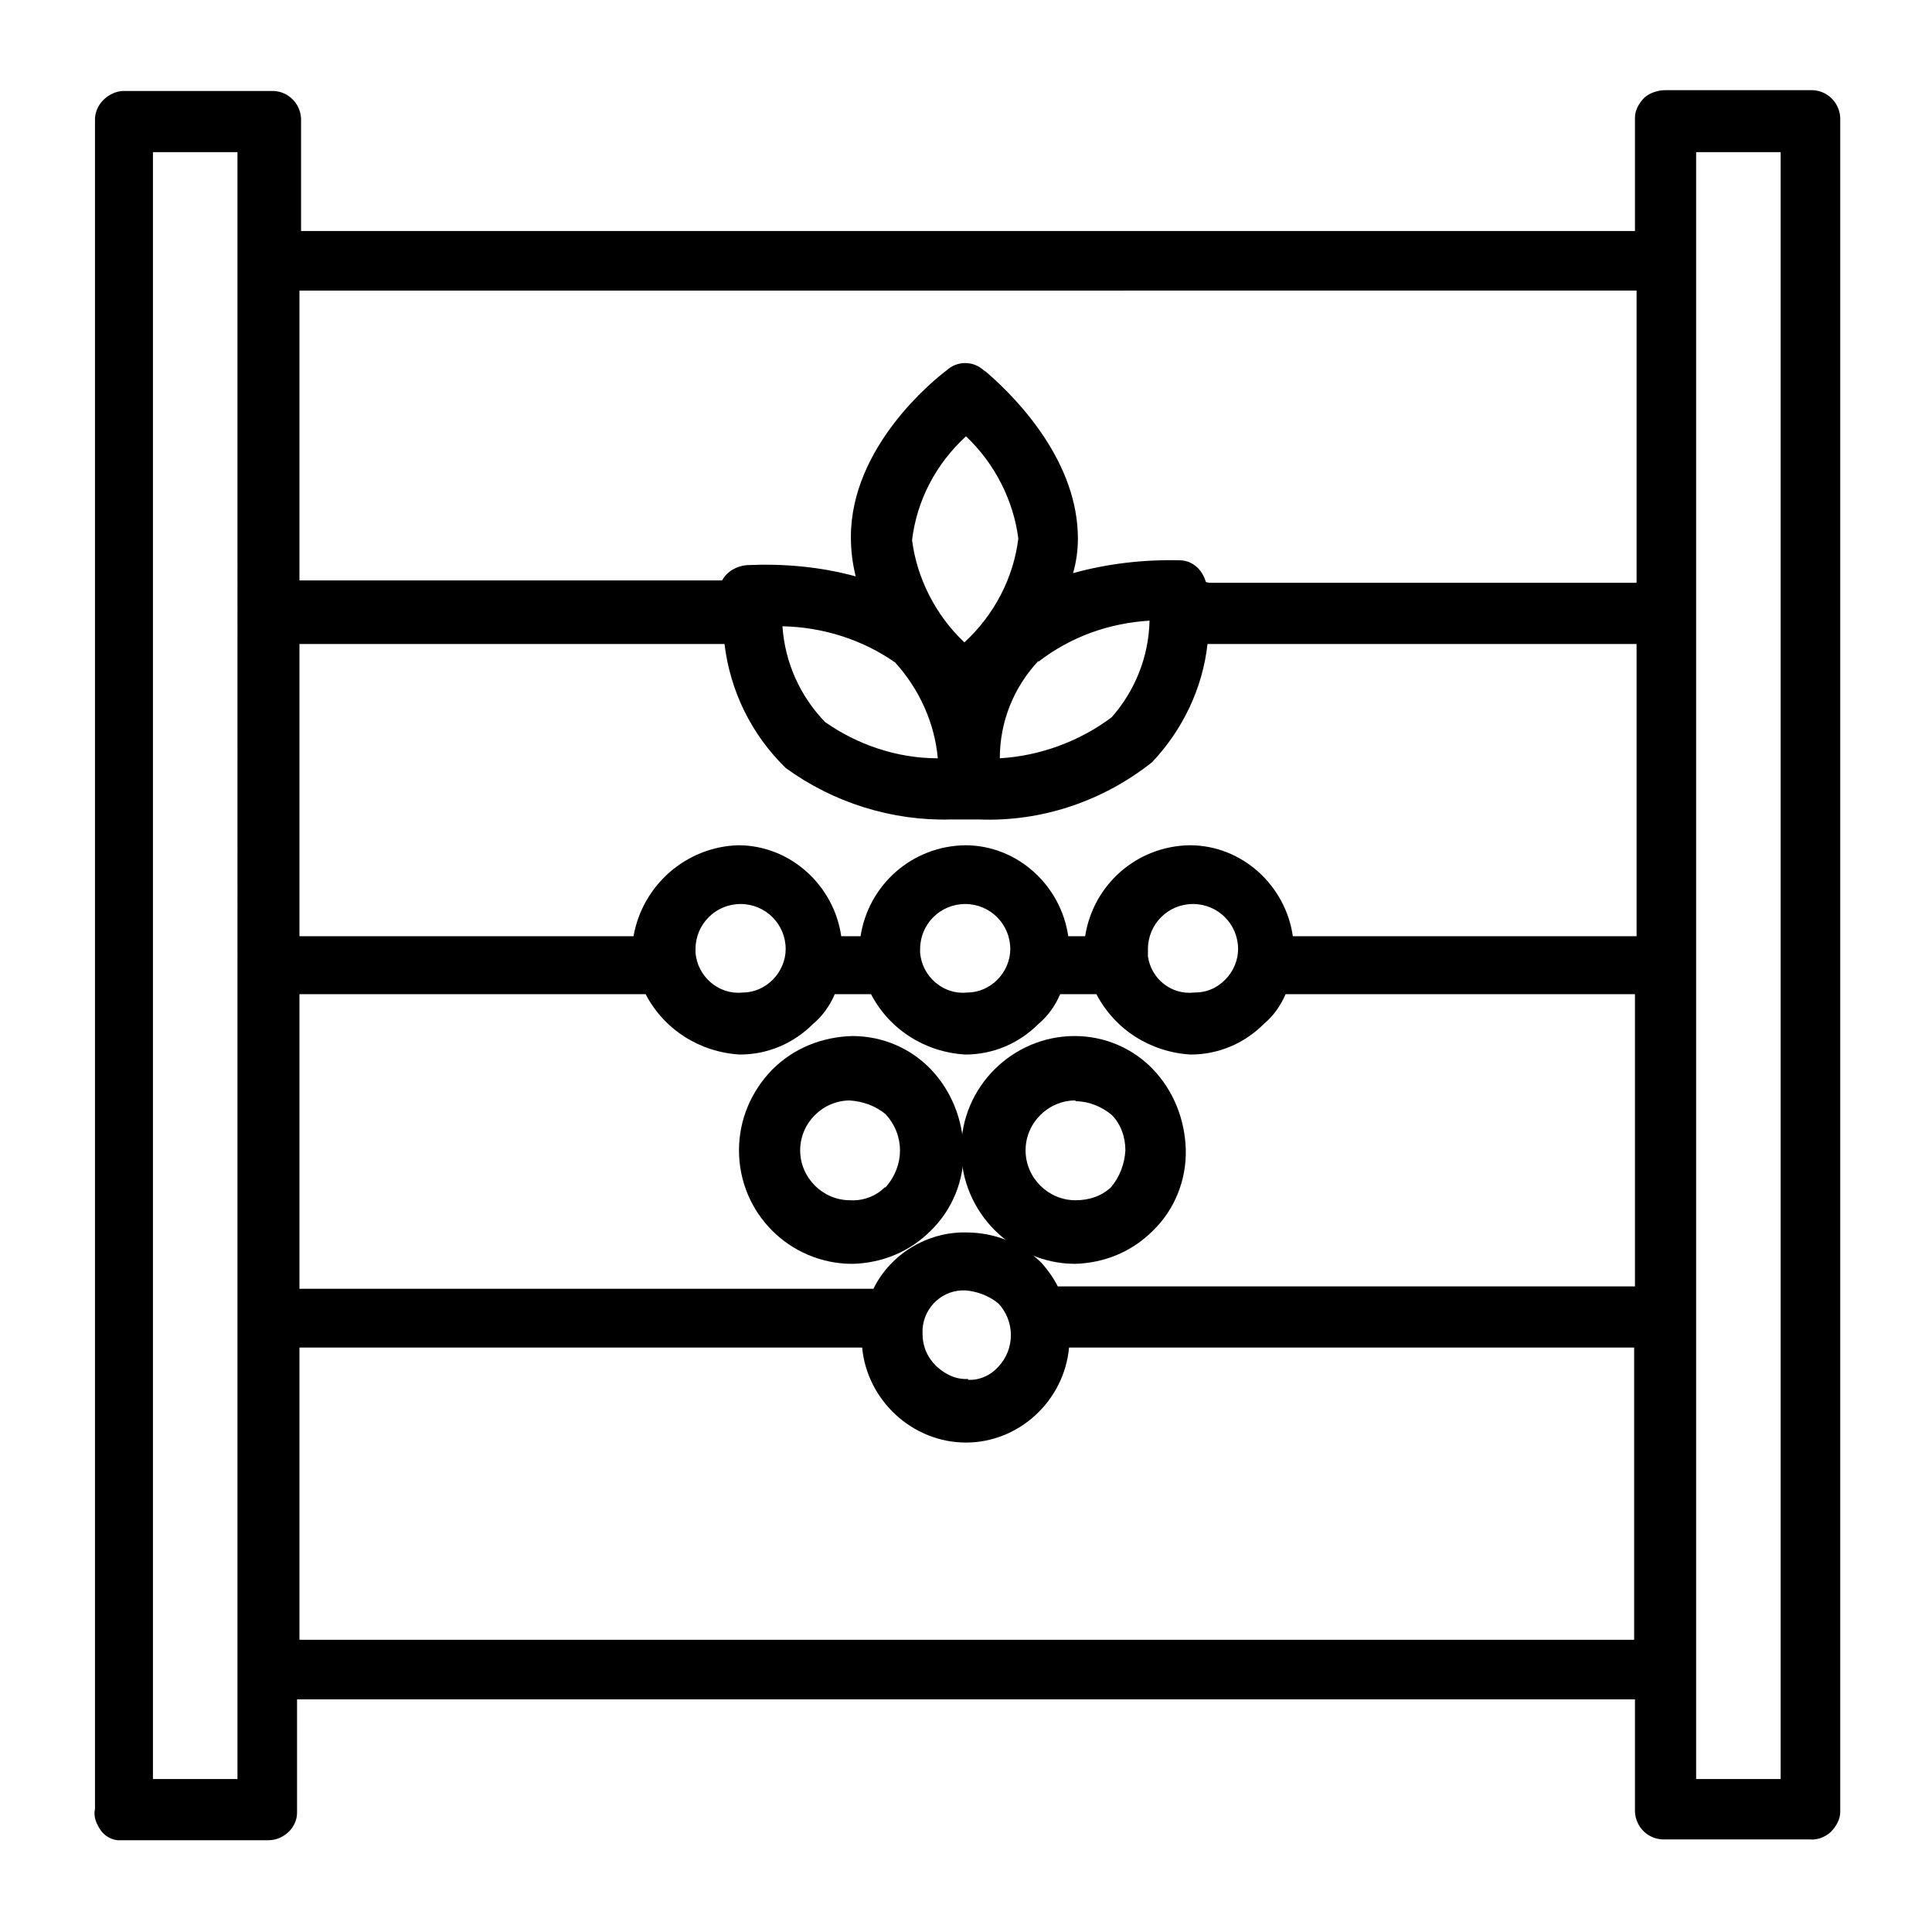
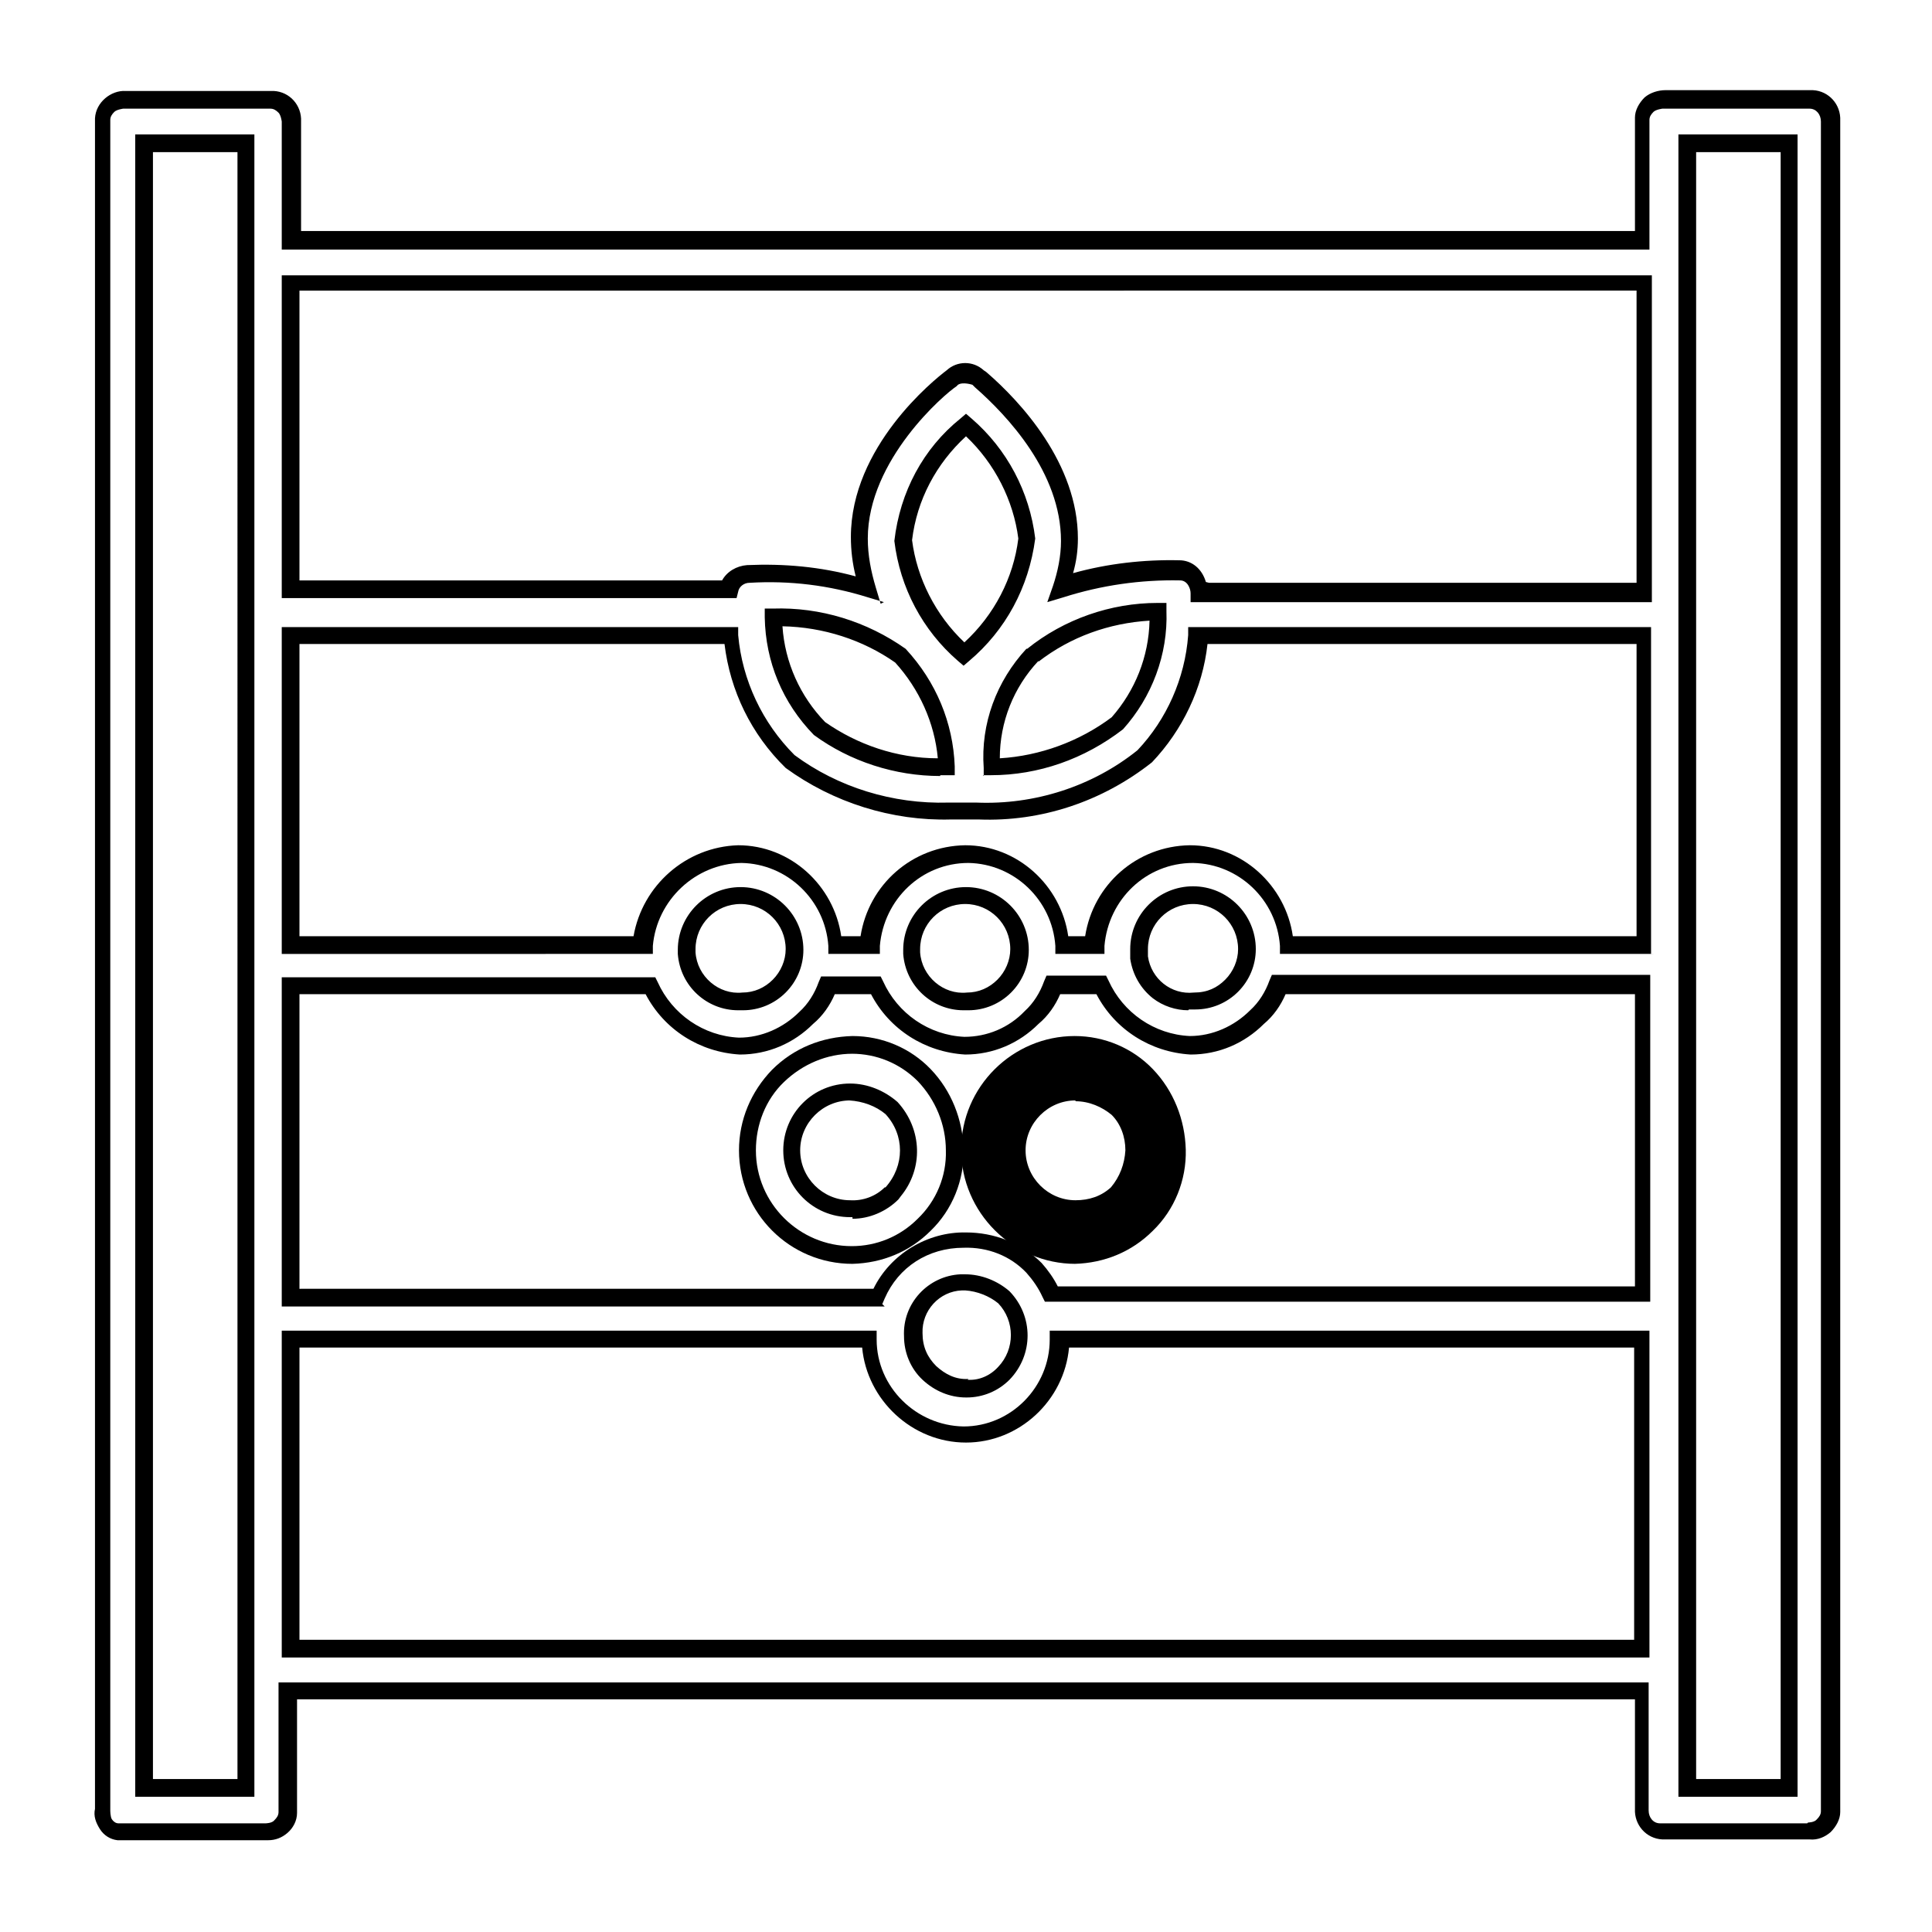
<svg xmlns="http://www.w3.org/2000/svg" id="Calque_1" data-name="Calque 1" viewBox="0 0 24 24">
  <g id="Viticulture">
    <g>
-       <path id="Tracé_1228" data-name="Tracé 1228" d="m1.51,22.76h1.8c.14,0,.26-.1.27-.24,0-.01,0-.02,0-.03v-1.48h16.81v1.48c0,.14.1.26.24.27.01,0,.02,0,.03,0h1.8c.14,0,.26-.1.27-.24,0-.01,0-.02,0-.03V1.51c0-.14-.1-.26-.24-.27-.01,0-.02,0-.03,0h-1.8c-.14,0-.26.1-.27.24,0,.01,0,.02,0,.03v1.48H3.61v-1.48c0-.14-.1-.26-.24-.27-.01,0-.02,0-.03,0h-1.8c-.14,0-.26.1-.27.24,0,.01,0,.02,0,.03v20.98c-.02.13.07.25.2.27.02,0,.03,0,.05,0Zm7.56-14.84c.04.59.3,1.15.73,1.56.58.42,1.28.64,1.99.62h.35c.75.03,1.48-.21,2.07-.67.39-.41.63-.94.67-1.51h5.54v3.85h-4.44c-.04-.63-.55-1.12-1.18-1.13-.63,0-1.16.5-1.21,1.13h-.4c-.04-.63-.55-1.12-1.18-1.13-.63,0-1.16.5-1.21,1.13h-.43c-.04-.63-.55-1.12-1.18-1.13-.63.02-1.15.5-1.21,1.13H3.61v-3.85h5.46Zm3.74.24c.45-.34,1-.53,1.56-.54.01.51-.17,1.01-.51,1.4-.45.34-1,.53-1.56.54-.03-.52.15-1.02.51-1.4Zm-.86,0c-.42-.36-.69-.87-.75-1.43.07-.56.35-1.07.78-1.43.42.36.69.87.75,1.43-.07.56-.35,1.06-.78,1.43Zm-.22,1.4c-.57.02-1.13-.15-1.59-.48-.36-.37-.56-.86-.56-1.37.57-.02,1.13.15,1.59.48.35.37.55.86.56,1.37Zm1.32,6.56c-.06-.12-.13-.23-.22-.32-.22-.23-.54-.36-.86-.35-.47,0-.89.27-1.08.7H3.61v-3.87h4.46c.2.44.62.73,1.1.75.31,0,.61-.13.83-.35.12-.11.21-.25.27-.4h.59c.2.44.62.73,1.1.75.31,0,.61-.13.83-.35.12-.11.21-.25.27-.4h.59c.2.44.62.73,1.1.75.31,0,.61-.13.83-.35.12-.11.21-.25.27-.4h4.52v3.85h-7.34Zm-1.08-.16c.18,0,.35.07.48.19.25.26.25.68,0,.94-.12.12-.29.19-.46.19-.37,0-.67-.29-.67-.66,0,0,0,0,0-.01-.01-.34.25-.63.6-.65.02,0,.03,0,.05,0h0Zm-3.47-4.14c0-.37.3-.67.67-.67s.67.3.67.67c0,.17-.07.34-.19.46-.12.12-.29.19-.46.19-.36.03-.67-.24-.7-.6,0-.01,0-.03,0-.04h0Zm2.8,0c0-.37.3-.67.67-.67s.67.3.67.67c0,.17-.07.34-.19.46-.12.12-.29.19-.46.19-.36.03-.67-.24-.7-.6,0-.01,0-.03,0-.04h0Zm2.82,0c0-.37.3-.67.67-.67s.67.3.67.67c0,.17-.07.34-.19.46-.12.12-.29.19-.46.19-.34.04-.65-.2-.7-.54,0-.03,0-.07,0-.1h0ZM3.61,20.5v-3.85h7.18c0,.65.53,1.18,1.18,1.18.65,0,1.18-.53,1.18-1.18h7.23v3.85H3.61ZM20.96,1.78h1.26v20.44h-1.26V1.78Zm-.54,1.75v3.85h-5.51v-.03c-.03-.13-.11-.24-.24-.24-.5-.01-1,.06-1.48.22.06-.19.1-.39.11-.59,0-1.1-1.08-1.96-1.13-2.02-.09-.08-.23-.08-.32,0-.05.03-1.16.89-1.16,1.99,0,.22.04.44.11.65-.49-.15-1-.21-1.51-.19-.11,0-.21.08-.24.19H3.61v-3.82h16.81ZM1.78,1.78h1.26v20.44h-1.26V1.78Z" />
      <path d="m3.33,22.86s-.01,0-.02,0h-1.79s-.04,0-.06,0c-.09-.01-.17-.06-.22-.14s-.08-.16-.06-.25V1.51s0-.02,0-.04c.01-.2.2-.35.38-.34h1.8s.02,0,.04,0c.2.01.35.18.34.38v1.36h16.57v-1.37s0-.02,0-.04c0-.09.05-.18.12-.25.07-.06.17-.09.26-.09h1.79s.02,0,.04,0c.2.01.35.18.34.38v20.97s0,.02,0,.04c0,.09-.05.18-.12.25-.07.06-.16.1-.26.09h-1.79s-.02,0-.04,0c-.2-.01-.35-.18-.34-.38v-1.36H3.69v1.37s0,.02,0,.04c0,.1-.05.19-.12.25-.07.06-.15.09-.24.09Zm19.13-.22s.08,0,.11-.04c.03-.03.05-.06.05-.1V1.51c0-.09-.06-.16-.14-.16h-1.83s-.08.01-.11.04c-.03.03-.05.06-.05.1v1.61S3.5,3.1,3.5,3.1v-1.59s-.01-.08-.04-.11c-.03-.03-.06-.05-.1-.05h-1.83s-.08.01-.11.04c-.03.03-.05.06-.05.1v21s0,.08.02.11c.02.03.05.05.08.05h1.83s.08,0,.11-.04c.03-.03.05-.06.05-.1v-1.61s17.02,0,17.02,0v1.59c0,.09.06.16.14.16h1.83Zm-.13-.32h-1.48V1.67h1.48v20.65Zm-1.26-.22h1.05V1.89h-1.05v20.22Zm-17.91.22h-1.48V1.67h1.48v20.65Zm-1.26-.22h1.05V1.89h-1.05v20.22Zm18.61-1.51H3.5v-4.06h7.39v.11c0,.59.49,1.07,1.08,1.08.59,0,1.07-.49,1.07-1.08v-.11h7.45v4.06Zm-16.78-.22h16.57v-3.63h-7.02c-.06.66-.62,1.18-1.28,1.18-.67,0-1.23-.53-1.29-1.18H3.72v3.63Zm8.29-3.01s-.01,0-.02,0c-.2,0-.39-.08-.54-.22-.15-.14-.23-.34-.23-.54-.02-.41.3-.75.7-.77.02,0,.04,0,.06,0,.2,0,.4.08.55.21.3.31.3.79,0,1.1-.14.14-.33.22-.53.22Zm0-.22c.14.01.28-.05.38-.16.21-.22.21-.57,0-.79-.11-.09-.26-.15-.41-.16h0s-.03,0-.04,0c-.28.01-.5.25-.49.53,0,.17.06.3.17.41.11.1.24.17.4.16Zm-1.03-.91H3.5v-4.09h4.64l.03.06c.18.4.57.67,1.01.69.28,0,.55-.12.75-.32.11-.1.19-.23.24-.37l.03-.07h.74l.03.06c.18.4.57.67,1.01.69.28,0,.55-.11.75-.32.11-.1.19-.23.24-.37l.03-.07h.74l.03.06c.18.4.57.67,1.01.69.28,0,.55-.12.75-.32.11-.1.19-.23.24-.37l.03-.07h4.7v4.06h-7.52l-.03-.06c-.05-.11-.12-.21-.2-.3-.2-.21-.48-.32-.78-.31-.44,0-.81.24-.98.63l-.03.07Zm-7.25-.22h7.11c.21-.43.67-.71,1.15-.7.35,0,.69.13.94.38.08.09.15.19.2.29h7.17v-3.63h-4.34c-.06.14-.15.27-.27.37-.24.24-.56.38-.91.38-.5-.03-.94-.31-1.17-.75h-.45c-.06.14-.15.27-.27.37-.24.24-.56.38-.91.38-.5-.03-.94-.31-1.17-.75h-.45c-.06.14-.15.27-.27.37-.24.24-.56.38-.91.38-.5-.03-.94-.31-1.17-.75H3.72v3.66Zm11.02-3.46c-.15,0-.31-.05-.44-.15-.15-.12-.25-.29-.28-.49,0-.04,0-.08,0-.12,0-.43.35-.78.78-.78s.78.35.78.78c0,.2-.08.39-.22.53-.14.14-.33.22-.53.22h0s-.06,0-.08,0Zm.06-1.32c-.31,0-.56.25-.56.56h0s0,.06,0,.09c.04.28.29.48.57.45.17,0,.29-.06.39-.16.1-.1.16-.24.16-.38,0-.31-.25-.56-.56-.56Zm-2.85,1.32c-.39,0-.72-.3-.75-.7v-.05c0-.43.35-.78.78-.78s.78.35.78.78c0,.2-.08.39-.22.53-.14.14-.33.22-.53.22h0s-.04,0-.05,0Zm-.54-.76v.04c.02.3.29.53.58.5,0,0,0,0,0,0,.15,0,.28-.06.38-.16.1-.1.16-.24.16-.38,0-.31-.25-.56-.56-.56s-.56.25-.56.56Zm-2.26.76c-.39,0-.72-.3-.75-.7,0-.02,0-.03,0-.05,0-.43.35-.78.78-.78s.78.35.78.78c0,.2-.08.39-.22.53-.14.14-.33.22-.53.22h0s-.04,0-.05,0Zm.03-1.32c-.31,0-.56.25-.56.56v.04c.02.3.29.53.58.5,0,0,0,0,0,0,.15,0,.28-.06.38-.16.1-.1.16-.24.16-.38,0-.31-.25-.56-.56-.56Zm11.35.62h-4.65v-.1c-.04-.57-.51-1.02-1.08-1.03-.58,0-1.05.45-1.1,1.03v.1h-.61v-.1c-.04-.57-.51-1.02-1.08-1.03-.58,0-1.05.45-1.1,1.03v.1h-.64v-.1c-.04-.57-.51-1.02-1.08-1.03-.57.01-1.05.46-1.1,1.03v.1H3.5v-4.06h5.67v.1c.05.56.3,1.09.7,1.49.54.4,1.22.61,1.91.59h.35c.72.03,1.44-.2,2-.65.36-.38.59-.89.63-1.43v-.1h5.75v4.06Zm-4.45-.22h4.23v-3.63h-5.33c-.06.55-.31,1.07-.69,1.47-.62.49-1.38.74-2.15.71h-.35c-.73.02-1.46-.21-2.05-.64-.43-.42-.69-.96-.76-1.54H3.72v3.63h4.15c.11-.63.65-1.11,1.3-1.13.65,0,1.19.5,1.28,1.13h.24c.1-.64.64-1.12,1.3-1.13.65,0,1.19.5,1.28,1.13h.21c.1-.64.64-1.12,1.3-1.13.65,0,1.19.5,1.28,1.13Zm-4.42-1.99c-.56,0-1.12-.18-1.57-.51-.39-.4-.6-.91-.61-1.46v-.11s.1,0,.1,0c.59-.02,1.17.16,1.65.5.38.41.59.92.61,1.46v.11s-.1,0-.1,0c-.03,0-.05,0-.08,0Zm-1.96-1.86c.03.45.22.87.53,1.19.4.28.89.45,1.4.45-.04-.44-.23-.86-.53-1.19-.4-.28-.89-.44-1.4-.45Zm2.5,1.86v-.1c-.04-.55.16-1.08.53-1.48h.01c.46-.37,1.04-.57,1.62-.57h.11s0,.1,0,.1c.02.54-.18,1.07-.54,1.47-.48.37-1.05.57-1.64.57h-.1Zm.68-1.43c-.31.33-.48.76-.48,1.21.5-.03.99-.21,1.39-.51.29-.33.46-.75.47-1.2-.5.03-.98.2-1.38.51Zm-.93.06l-.07-.06c-.44-.38-.72-.91-.79-1.49.07-.61.36-1.15.82-1.52l.07-.06.07.06c.44.38.72.91.79,1.49-.08.61-.37,1.14-.82,1.52l-.07.06Zm.03-2.85c-.37.34-.61.79-.67,1.29.06.47.29.93.65,1.27.37-.34.61-.8.67-1.29-.06-.47-.29-.93-.65-1.27Zm-1.02,2.06l-.2-.06c-.48-.15-.97-.21-1.47-.18-.07,0-.13.05-.14.11l-.02.08H3.5V3.42h17.02v4.06h-5.73v-.11c0-.06-.04-.16-.13-.16-.49-.01-.98.06-1.45.21l-.2.06.07-.2c.06-.18.1-.37.1-.56,0-.85-.67-1.56-1.07-1.91l-.03-.03s-.12-.04-.18,0l-.02.02c-.14.09-1.1.91-1.1,1.89,0,.21.04.41.1.61l.06.2Zm4.04-.24h5.31v-3.63H3.72v3.6h5.25c.06-.11.18-.18.31-.19.46-.02.91.02,1.35.14-.04-.16-.06-.32-.06-.49,0-1.12,1.03-1.95,1.19-2.07h0c.13-.12.33-.12.46,0l.03.02c.43.37,1.14,1.14,1.14,2.07,0,.15-.02.29-.06.43.43-.12.88-.17,1.32-.16.15,0,.28.1.33.27Z" />
    </g>
    <g>
-       <path id="Tracé_1229" data-name="Tracé 1229" d="m10.59,12.98c-.72,0-1.3.59-1.3,1.31,0,.72.58,1.3,1.3,1.3.34,0,.66-.14.9-.38.25-.24.39-.58.38-.93,0-.35-.14-.68-.38-.93-.24-.24-.56-.38-.9-.38h0Zm.49,1.83c-.14.14-.33.21-.52.2-.4,0-.73-.33-.73-.73s.33-.73.73-.73c.19,0,.38.08.52.2.27.3.27.75,0,1.04h0Z" />
      <path d="m10.59,15.7c-.78,0-1.41-.63-1.41-1.41,0-.38.15-.73.41-1,.27-.27.62-.41,1-.42h0c.37,0,.72.15.97.41.26.27.4.63.41,1,.01.38-.14.75-.41,1.01-.26.26-.6.4-.97.41Zm0-2.61c-.32,0-.62.13-.85.35s-.35.53-.35.85c0,.66.54,1.19,1.19,1.19.31,0,.6-.12.82-.34.23-.22.36-.53.35-.85,0-.32-.13-.63-.35-.86-.22-.22-.51-.34-.82-.34Zm0,2.03s-.02,0-.03,0c-.46,0-.83-.37-.83-.83s.37-.83.83-.83c.22,0,.43.09.59.23.31.34.32.83.04,1.17h0s-.03.04-.03.04c-.15.15-.36.24-.57.24Zm-.03-1.45c-.34,0-.62.28-.62.62s.28.62.62.62c.16.01.32-.05.43-.16h.01c.24-.27.24-.65,0-.91-.12-.1-.28-.16-.45-.17Z" />
    </g>
    <g>
      <path id="Tracé_1230" data-name="Tracé 1230" d="m13.36,12.98c-.72,0-1.31.58-1.31,1.3,0,.72.58,1.31,1.3,1.31h0c.34,0,.66-.14.9-.38.25-.24.39-.58.38-.93,0-.35-.14-.68-.38-.93-.24-.24-.56-.38-.9-.38h0Zm.52,1.83c-.14.14-.33.21-.52.2-.4,0-.73-.33-.73-.73s.33-.73.73-.73c.19,0,.38.08.52.2.14.14.21.33.2.52,0,.19-.08.38-.2.52h0Z" />
      <path d="m13.36,15.7c-.78,0-1.42-.64-1.42-1.42,0-.78.64-1.41,1.41-1.41h0c.37,0,.72.15.97.41.26.27.4.63.41,1,.01.38-.14.75-.41,1.01-.26.26-.6.4-.97.41Zm0-2.61c-.66,0-1.2.54-1.2,1.19,0,.66.53,1.2,1.19,1.2.32,0,.61-.12.83-.34.23-.22.36-.53.35-.85,0-.32-.13-.63-.35-.86-.22-.22-.51-.34-.82-.34h0Zm.03,2.03s-.02,0-.03,0c-.46,0-.83-.37-.83-.83s.37-.83.83-.83c.22,0,.43.09.59.23.16.16.25.38.24.61,0,.2-.08.4-.2.56h0s-.03.04-.03.04c-.15.15-.36.24-.57.24Zm-.03-1.45c-.34,0-.62.28-.62.62s.28.62.62.62c.17,0,.32-.05.44-.16h0c.11-.13.17-.29.18-.46,0-.17-.06-.33-.17-.44-.12-.1-.28-.17-.45-.17Z" />
    </g>
  </g>
</svg>